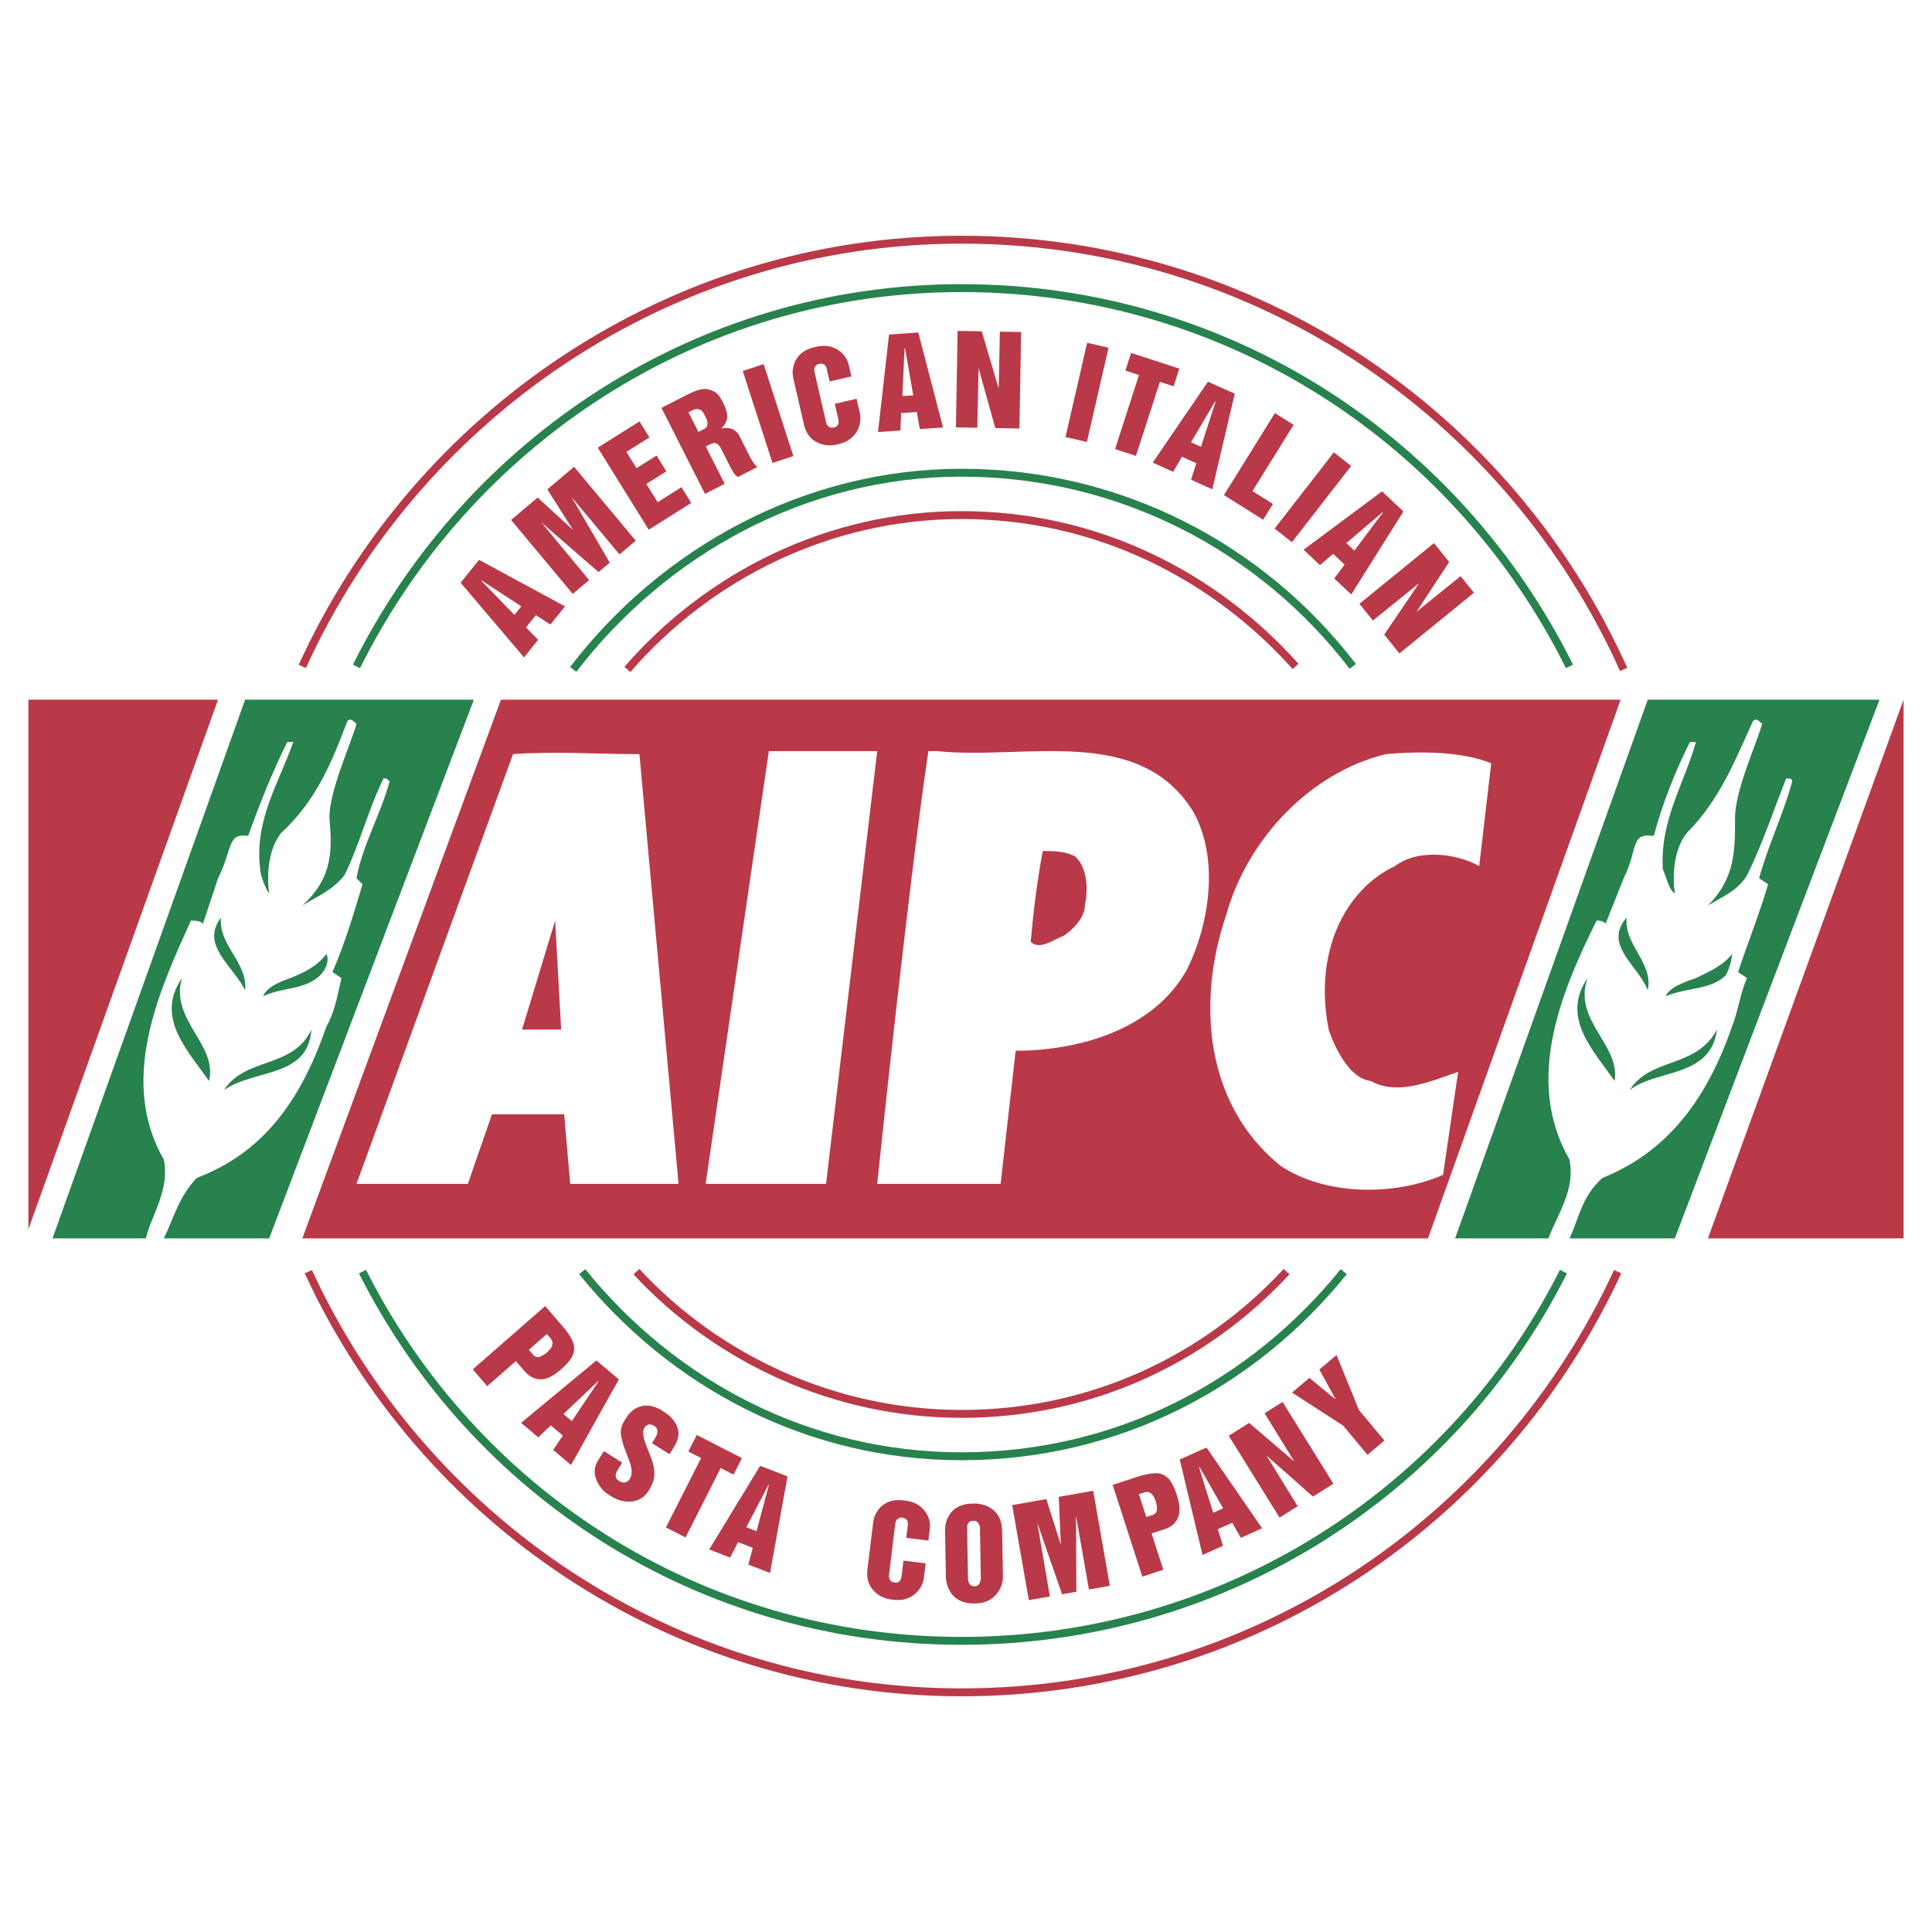
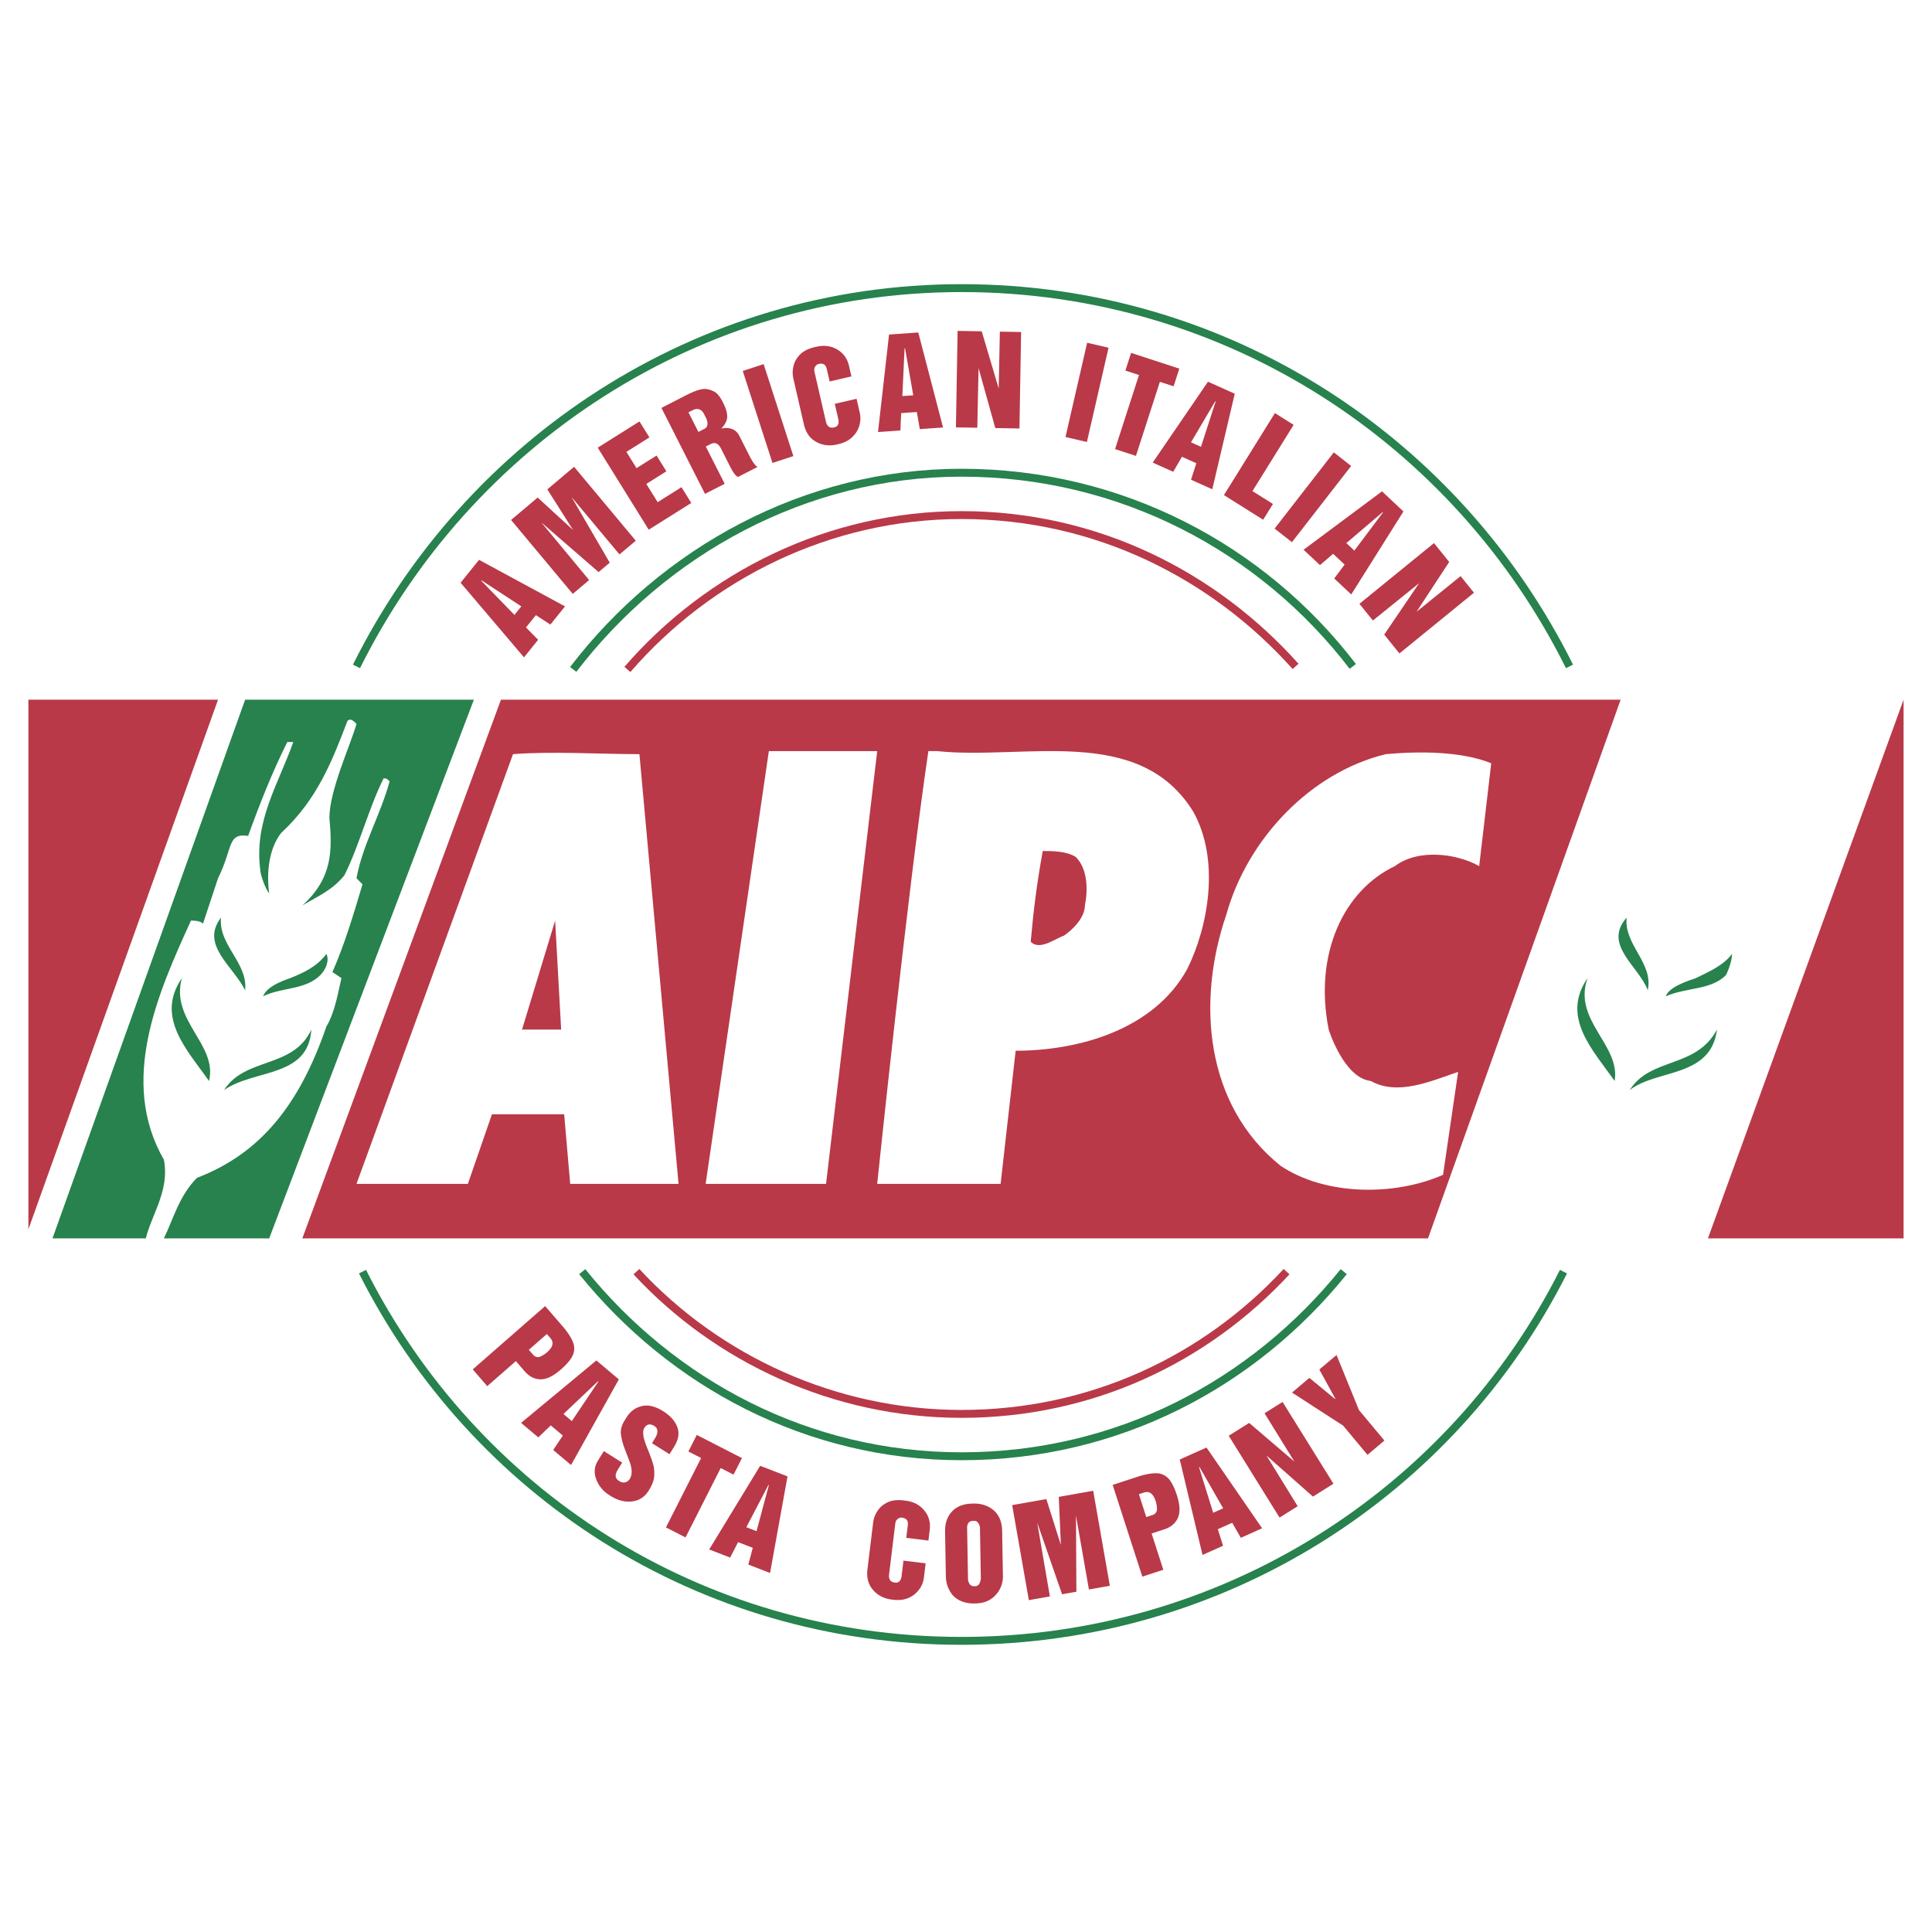
<svg xmlns="http://www.w3.org/2000/svg" width="2500" height="2500" viewBox="0 0 192.756 192.756">
  <path fill="#fff" d="M0 192.756h192.756V0H0v192.756z" />
  <path fill-rule="evenodd" clip-rule="evenodd" fill="#b93948" d="M21.753 69.808l-18.92 52.838V69.808h18.92zM170.401 123.553h19.52V69.808l-19.52 53.745zM49.98 69.808h111.712l-19.219 53.745H30.162L49.98 69.808zm20.422 48.309h12.012l5.104-43.176h-10.81l-6.306 43.176zm-14.114-6.943l.6 6.943h10.811l-3.904-42.875c-3.904 0-8.708-.302-12.612 0l-15.616 42.875h11.111l2.403-6.943h7.207zm45.045-6.342c6.306 0 13.813-2.113 17.117-8.152 2.102-4.227 3.303-10.869.6-15.701-5.405-8.755-16.816-5.132-25.525-6.038h-.901c-2.102 14.191-5.105 43.176-5.105 43.176h12.312l1.502-13.285zm47.446-28.683c-3.003-1.208-7.206-1.208-10.51-.906-7.508 1.812-13.813 8.454-15.916 16.002-3.003 8.757-2.102 19.022 5.405 25.062 4.505 3.02 11.411 3.02 16.216.906l1.502-10.268c-2.702.906-6.006 2.416-8.709.906-2.703-.301-4.204-5.133-4.204-5.133-1.501-7.547 1.501-13.889 6.606-16.305 2.403-1.811 6.307-1.207 8.409 0l1.201-10.264zm-44.744 8.756c-.601 3.321-.901 5.736-1.201 9.058.901.906 2.402-.302 3.303-.604.901-.604 2.103-1.812 2.103-3.02.301-1.509.301-3.623-.9-4.83-.902-.604-2.404-.604-3.305-.604zm-51.952 17.814h3.903l-.6-10.87-3.303 10.87z" />
-   <path d="M167.098 123.553h-10.51c.901-1.812 1.201-4.227 3.303-6.039 6.006-2.416 10.21-7.246 12.913-15.096.602-1.512.901-3.623 1.502-4.832l-.9-.604c.9-2.717 2.102-5.737 3.002-8.756l-.9-.604c.9-3.32 2.402-6.341 3.303-9.662 0-.302-.3-.302-.601-.302-1.201 3.02-2.402 6.643-3.903 9.662-.9 1.51-2.403 2.114-3.904 3.019 2.702-2.717 2.702-5.434 2.702-8.755 0-2.718 2.103-7.247 2.703-9.36-.3-.302-.601-.605-.901-.302-1.802 3.925-3.303 7.85-6.605 11.171-1.202 1.51-1.502 3.925-1.202 6.039-.601-.302-.901-1.812-1.201-2.416-.3-4.831 2.103-8.454 3.304-12.681h-.601c-1.502 3.02-2.703 6.04-3.604 9.36-2.402-.302-1.501 1.208-3.003 4.227l-1.803 4.529c-.3-.302-.6-.302-.9-.302-3.604 7.247-7.207 16.002-2.702 23.852.6 3.02-1.201 5.436-2.103 7.852h-9.31l19.22-53.745h23.123l-20.422 53.745z" fill-rule="evenodd" clip-rule="evenodd" fill="#27824d" />
  <path d="M164.396 98.795c-.9-2.417-4.505-4.53-2.103-7.248-.3 2.718 2.703 4.529 2.103 7.248zM172.202 97.283c-1.5 1.512-3.902 1.209-6.006 2.115.301-.906 2.104-1.51 3.004-1.812 1.201-.604 2.702-1.208 3.604-2.415 0 .603-.3 1.509-.602 2.112zM161.092 107.852c-2.103-3.02-5.405-6.34-2.702-10.266-1.502 4.226 3.302 6.643 2.702 10.266zM162.594 108.758c2.102-3.322 6.606-2.113 8.709-6.039-.601 4.832-6.006 3.926-8.709 6.039zM26.858 123.553h-10.51c.901-1.812 1.502-4.227 3.303-6.039 6.307-2.416 10.21-7.246 12.913-15.096.901-1.512 1.201-3.623 1.502-4.832l-.901-.604c1.201-2.717 2.102-5.737 3.003-8.756l-.601-.604c.601-3.32 2.403-6.341 3.303-9.662-.3-.302-.3-.302-.6-.302-1.502 3.02-2.403 6.643-3.904 9.662-1.201 1.51-2.703 2.114-4.204 3.019 3.003-2.717 3.003-5.434 2.702-8.755 0-2.718 2.103-7.247 2.703-9.36-.3-.302-.6-.605-.901-.302-1.501 3.925-3.002 7.85-6.606 11.171-1.202 1.51-1.502 3.925-1.202 6.039-.3-.302-.9-1.812-.9-2.416-.602-4.831 1.801-8.454 3.303-12.681h-.601c-1.501 3.02-2.702 6.04-3.904 9.36-2.102-.302-1.501 1.208-3.003 4.227l-1.501 4.529c-.301-.302-.901-.302-1.201-.302-3.304 7.247-7.207 16.002-2.703 23.852.6 3.02-1.201 5.436-1.802 7.852H5.237l19.219-53.745h22.823l-20.421 53.745z" fill-rule="evenodd" clip-rule="evenodd" fill="#27824d" />
-   <path d="M24.456 98.795c-1.201-2.417-4.505-4.53-2.402-7.248-.301 2.718 2.702 4.529 2.402 7.248zM31.964 97.283c-1.502 1.512-3.904 1.209-5.706 2.115.3-.906 1.802-1.51 2.703-1.812 1.501-.604 2.702-1.208 3.603-2.415.3.603-.001 1.509-.6 2.112zM20.852 107.852c-2.102-3.02-5.405-6.34-2.702-10.266-1.202 4.226 3.603 6.643 2.702 10.266zM22.354 108.758c2.103-3.322 6.907-2.113 8.709-6.039-.301 4.832-5.707 3.926-8.709 6.039z" fill-rule="evenodd" clip-rule="evenodd" fill="#27824d" />
-   <path d="M30.762 126.873c11.412 24.76 36.336 41.971 65.166 41.971 29.129 0 54.054-17.211 65.465-41.971m.6-60.084c-11.411-25.363-36.637-42.875-66.065-42.875-29.13 0-54.355 17.513-65.767 42.573" fill="none" stroke="#b93948" stroke-width=".788" stroke-miterlimit="2.613" />
+   <path d="M24.456 98.795c-1.201-2.417-4.505-4.53-2.402-7.248-.301 2.718 2.702 4.529 2.402 7.248zM31.964 97.283c-1.502 1.512-3.904 1.209-5.706 2.115.3-.906 1.802-1.51 2.703-1.812 1.501-.604 2.702-1.208 3.603-2.415.3.603-.001 1.509-.6 2.112M20.852 107.852c-2.102-3.02-5.405-6.34-2.702-10.266-1.202 4.226 3.603 6.643 2.702 10.266zM22.354 108.758c2.103-3.322 6.907-2.113 8.709-6.039-.301 4.832-5.707 3.926-8.709 6.039z" fill-rule="evenodd" clip-rule="evenodd" fill="#27824d" />
  <path d="M36.167 126.873c11.112 22.041 33.634 36.836 59.761 36.836 26.126 0 48.948-14.795 60.06-36.836m.6-60.386c-11.111-22.343-33.935-37.742-60.66-37.742-26.427 0-49.249 15.399-60.361 37.742m22.522 60.386c9.008 11.172 22.523 18.418 37.838 18.418 15.615 0 29.129-7.246 38.138-18.418m.901-60.386c-9.009-11.776-23.123-19.324-39.038-19.324-15.616 0-29.73 7.851-38.739 19.626" fill="none" stroke="#27824d" stroke-width=".788" stroke-miterlimit="2.613" />
  <path d="M63.495 126.873c8.108 8.756 19.82 14.191 32.433 14.191 12.913 0 24.323-5.436 32.432-14.191m.9-60.386c-8.107-9.059-19.819-15.097-33.332-15.097-13.213 0-25.226 6.038-33.333 15.399" fill="none" stroke="#b93948" stroke-width=".788" stroke-miterlimit="2.613" />
  <path d="M56.374 60.499l-1.464 1.816-1.443-.943-.989 1.227 1.211 1.233-1.41 1.751-6.324-7.443 1.839-2.285 8.58 4.644zm-4.362-.001l-3.969-2.596-.03.038 3.313 3.409.686-.851zm11.419-6.551l-1.624 1.37-4.784-5.73 3.811 6.552-1.112.936-5.709-4.949 4.765 5.747-1.634 1.379-6.155-7.374 2.653-2.238 3.529 3.235-2.564-4.049 2.67-2.253 6.154 7.374zm5.539-3.767l-4.247 2.668-5.086-8.184 4.166-2.618.99 1.595-2.297 1.443 1.01 1.623 2.002-1.257.978 1.574-2.003 1.257 1.131 1.819 2.379-1.494.977 1.574zm6.62-3.598l-1.955 1.001c-.214-.071-.475-.411-.783-1.019l-.925-1.825c-.258-.509-.601-.653-1.027-.434l-.482.246 1.883 3.715-1.963 1.006-4.347-8.577 2.381-1.22c.519-.266.954-.453 1.303-.56.35-.107.644-.137.884-.087.315.055.591.166.833.329.241.167.482.489.725.968l.038.076c.266.522.397.974.399 1.356.001.383-.193.782-.583 1.198.384-.089.738-.075 1.058.046s.569.353.742.695l1.012 1.997c.32.631.589.993.807 1.089zm-5.144-4.871l-.212-.418c-.116-.228-.273-.379-.469-.45-.198-.068-.418-.042-.659.083l-.417.212.99 1.954.62-.317c.164-.083.259-.231.285-.443a1.226 1.226 0 0 0-.138-.621zm8.71 3.796l-2.086.681-2.966-9.178 2.085-.681 2.967 9.178zm6.619-4.347c.049.21.07.417.069.62a2.691 2.691 0 0 1-.098.648c-.109.42-.338.805-.688 1.154-.351.35-.819.592-1.402.728l-.162.037c-.749.173-1.438.087-2.066-.262-.63-.349-1.038-.934-1.227-1.756l-1.043-4.543a2.784 2.784 0 0 1-.073-.582 2.789 2.789 0 0 1 .074-.642c.089-.433.305-.825.647-1.176.342-.352.826-.6 1.458-.748l.162-.036c.796-.187 1.498-.094 2.11.271.614.364 1.003.907 1.168 1.626l.243 1.055-2.172.506-.289-1.257c-.099-.43-.37-.593-.813-.49-.141.032-.259.126-.355.28a.706.706 0 0 0-.059.496l1.143 4.977c.112.485.387.678.822.577.382-.089.517-.377.406-.862l-.343-1.49 2.172-.504.316 1.373zm8.314 1.489l-2.319.163-.298-1.706-1.566.111-.072 1.731-2.235.157 1.101-9.728 2.917-.206 2.472 9.478zm-2.973-3.208l-.819-4.69-.048.004-.222 4.762 1.089-.076zm10.594 3.308l-2.409-.043-1.669-5.981-.126 5.95-2.133-.038.167-9.625 2.408.043 1.692 5.704.117-5.672 2.12.037-.167 9.625zm6.731 1.346l-2.137-.496 2.159-9.403 2.137.496-2.159 9.403zm8.649-5.554l-1.369-.447-2.388 7.39-2.084-.681 2.388-7.39-1.356-.441.569-1.766 4.811 1.572-.571 1.763zm3.86 10.272l-2.123-.951.531-1.646-1.434-.642-.872 1.495-2.046-.917 5.514-8.069 2.672 1.196-2.242 9.534zm-1.129-4.237l1.468-4.525-.043-.021-2.419 4.1.994.446zm6.203 7.279l-3.912-2.459 5.086-8.183 1.868 1.175-4.106 6.609 2.042 1.284-.978 1.574zm2.873 2.238l-1.729-1.357 5.908-7.604 1.729 1.357-5.908 7.604zm5.918 5.215l-1.699-1.594 1.037-1.384-1.148-1.076-1.309 1.128-1.638-1.535 7.825-5.825 2.139 2.005-5.207 8.281zm.307-4.376l2.853-3.799-.035-.033-3.616 3.085.798.747zm4.498 10.262l-1.516-1.881 3.485-5.132-4.616 3.727-1.342-1.667 7.439-6.058 1.517 1.882-3.259 4.97 4.396-3.556 1.335 1.657-7.439 6.058zM55.937 136.652c-.747.652-1.42.975-2.016.963-.597-.01-1.123-.279-1.58-.807l-.872-1.01-2.858 2.498-1.446-1.672 7.226-6.316 1.753 2.029c.314.361.574.721.779 1.074.203.354.323.66.356.918.046.406-.045.789-.271 1.146-.226.357-.552.723-.98 1.096l-.091.081zm-1.348-1.744c.584-.51.693-.979.326-1.402l-.353-.41-1.8 1.574.408.471c.185.213.397.295.638.242.099-.031.219-.09.365-.176a2.64 2.64 0 0 0 .416-.299zm2.385 11.258l-1.781-1.502.963-1.436-1.202-1.016-1.248 1.195-1.716-1.447 7.512-6.229 2.241 1.891-4.769 8.544zm.078-4.385l2.65-3.943-.037-.033-3.448 3.271.835.705zm7.665 6.944c-.397.639-.964.998-1.7 1.078-.696.072-1.397-.113-2.102-.555l-.131-.084a3.138 3.138 0 0 1-1.295-1.564c-.253-.662-.198-1.285.166-1.871l.591-.951 1.83 1.15-.433.695c-.313.504-.283.873.089 1.107l.091.057c.184.115.369.15.556.107a.74.74 0 0 0 .459-.352c.262-.424.242-1.027-.061-1.814l-.503-1.324a6.513 6.513 0 0 1-.33-1.357c-.034-.43.086-.865.361-1.309l.178-.287c.355-.57.806-.939 1.352-1.107.688-.242 1.465-.09 2.332.455.705.441 1.173.967 1.405 1.57.231.605.125 1.266-.32 1.98l-.456.736-1.749-1.098.274-.439c.372-.6.358-1.025-.042-1.277-.419-.262-.754-.193-1.005.207-.126.205-.137.549-.033 1.031.083.307.229.717.44 1.229.209.51.369.953.479 1.33.109.377.144.803.102 1.279a2.125 2.125 0 0 1-.17.66 5.016 5.016 0 0 1-.375.718zm8.469-1.602l-1.281-.656-3.509 6.924-1.953-1 3.509-6.926-1.272-.65.839-1.652 4.505 2.309-.838 1.651zm3.643 9.813l-2.17-.838.446-1.672-1.465-.566-.793 1.539-2.092-.807 5.087-8.35 2.729 1.055-1.742 9.639zm-1.348-4.172l1.23-4.596-.045-.018-2.202 4.221 1.017.393zm16.7 4.613a2.625 2.625 0 0 1-.147.605 2.64 2.64 0 0 1-.312.576 2.498 2.498 0 0 1-1.038.848c-.448.207-.971.275-1.564.201l-.167-.02c-.761-.094-1.378-.414-1.85-.957-.474-.545-.659-1.236-.557-2.07l.565-4.629c.024-.201.066-.391.129-.572a2.71 2.71 0 0 1 .289-.578c.23-.377.566-.67 1.007-.883.44-.213.981-.281 1.625-.201l.166.02c.81.1 1.439.428 1.89.98.452.553.633 1.197.544 1.932l-.131 1.074-2.212-.271.156-1.279c.053-.439-.147-.686-.598-.74-.143-.02-.286.029-.428.141a.688.688 0 0 0-.224.443l-.619 5.07c-.06.496.132.771.576.826.389.047.613-.176.673-.67l.186-1.518 2.212.271-.171 1.401zm7.88-.186a2.707 2.707 0 0 1-.729 1.947c-.497.541-1.162.822-1.993.836l-.144.002c-.447.008-.854-.059-1.22-.201s-.679-.355-.94-.641a3.014 3.014 0 0 1-.667-1.844l-.078-4.492c-.014-.812.214-1.477.685-1.988.47-.516 1.152-.781 2.047-.797l.144-.002c.384-.006.747.051 1.088.168.342.119.643.291.901.52.26.23.461.512.603.848.142.334.216.727.225 1.176l.078 4.468zm-2.204.184l-.086-4.939c-.002-.08-.019-.162-.052-.246s-.076-.164-.124-.244a.466.466 0 0 0-.424-.209H97.1c-.415.008-.618.248-.61.721l.088 5.061a.94.94 0 0 0 .158.51c.104.154.246.23.43.229l.12-.002a.475.475 0 0 0 .438-.279c.092-.186.136-.385.133-.602zm12.874.84l-2.088.369-1.292-7.367.041 7.59-1.428.254-2.484-7.158 1.268 7.373-2.1.371-1.663-9.48 3.41-.604 1.448 4.576-.208-4.795 3.434-.609 1.662 9.48zm6.691-9.02c.307.947.337 1.695.095 2.244-.244.547-.694.928-1.355 1.145l-1.266.414 1.169 3.619-2.095.686-2.959-9.154 2.542-.832c.455-.146.884-.248 1.287-.299s.729-.041.979.027c.392.119.705.352.945.699.238.35.445.795.62 1.336l.038.115zm-2.123.567c-.239-.74-.625-1.023-1.157-.852l-.512.168.735 2.281.594-.193c.265-.086.423-.252.47-.496a2.027 2.027 0 0 0-.02-.406 2.613 2.613 0 0 0-.11-.502zm10.623 2.715l-2.124.951-.86-1.5-1.435.641.521 1.652-2.047.916-2.273-9.52 2.67-1.195 5.548 8.055zm-3.886-1.993l-2.364-4.125-.045.021 1.413 4.549.996-.445zm11.002-2.451l-2.043 1.283-4.642-4.102 3.118 5.061-1.809 1.137-5.073-8.166 2.042-1.281 4.509 3.855-2.976-4.818 1.8-1.131 5.074 8.162zm.31-12.844l2.235 5.488 2.542 3.047-1.689 1.424-2.433-2.916-5.098-3.295 1.734-1.465 2.548 2.098.037-.029-1.593-2.904 1.717-1.448z" fill-rule="evenodd" clip-rule="evenodd" fill="#b93948" />
</svg>